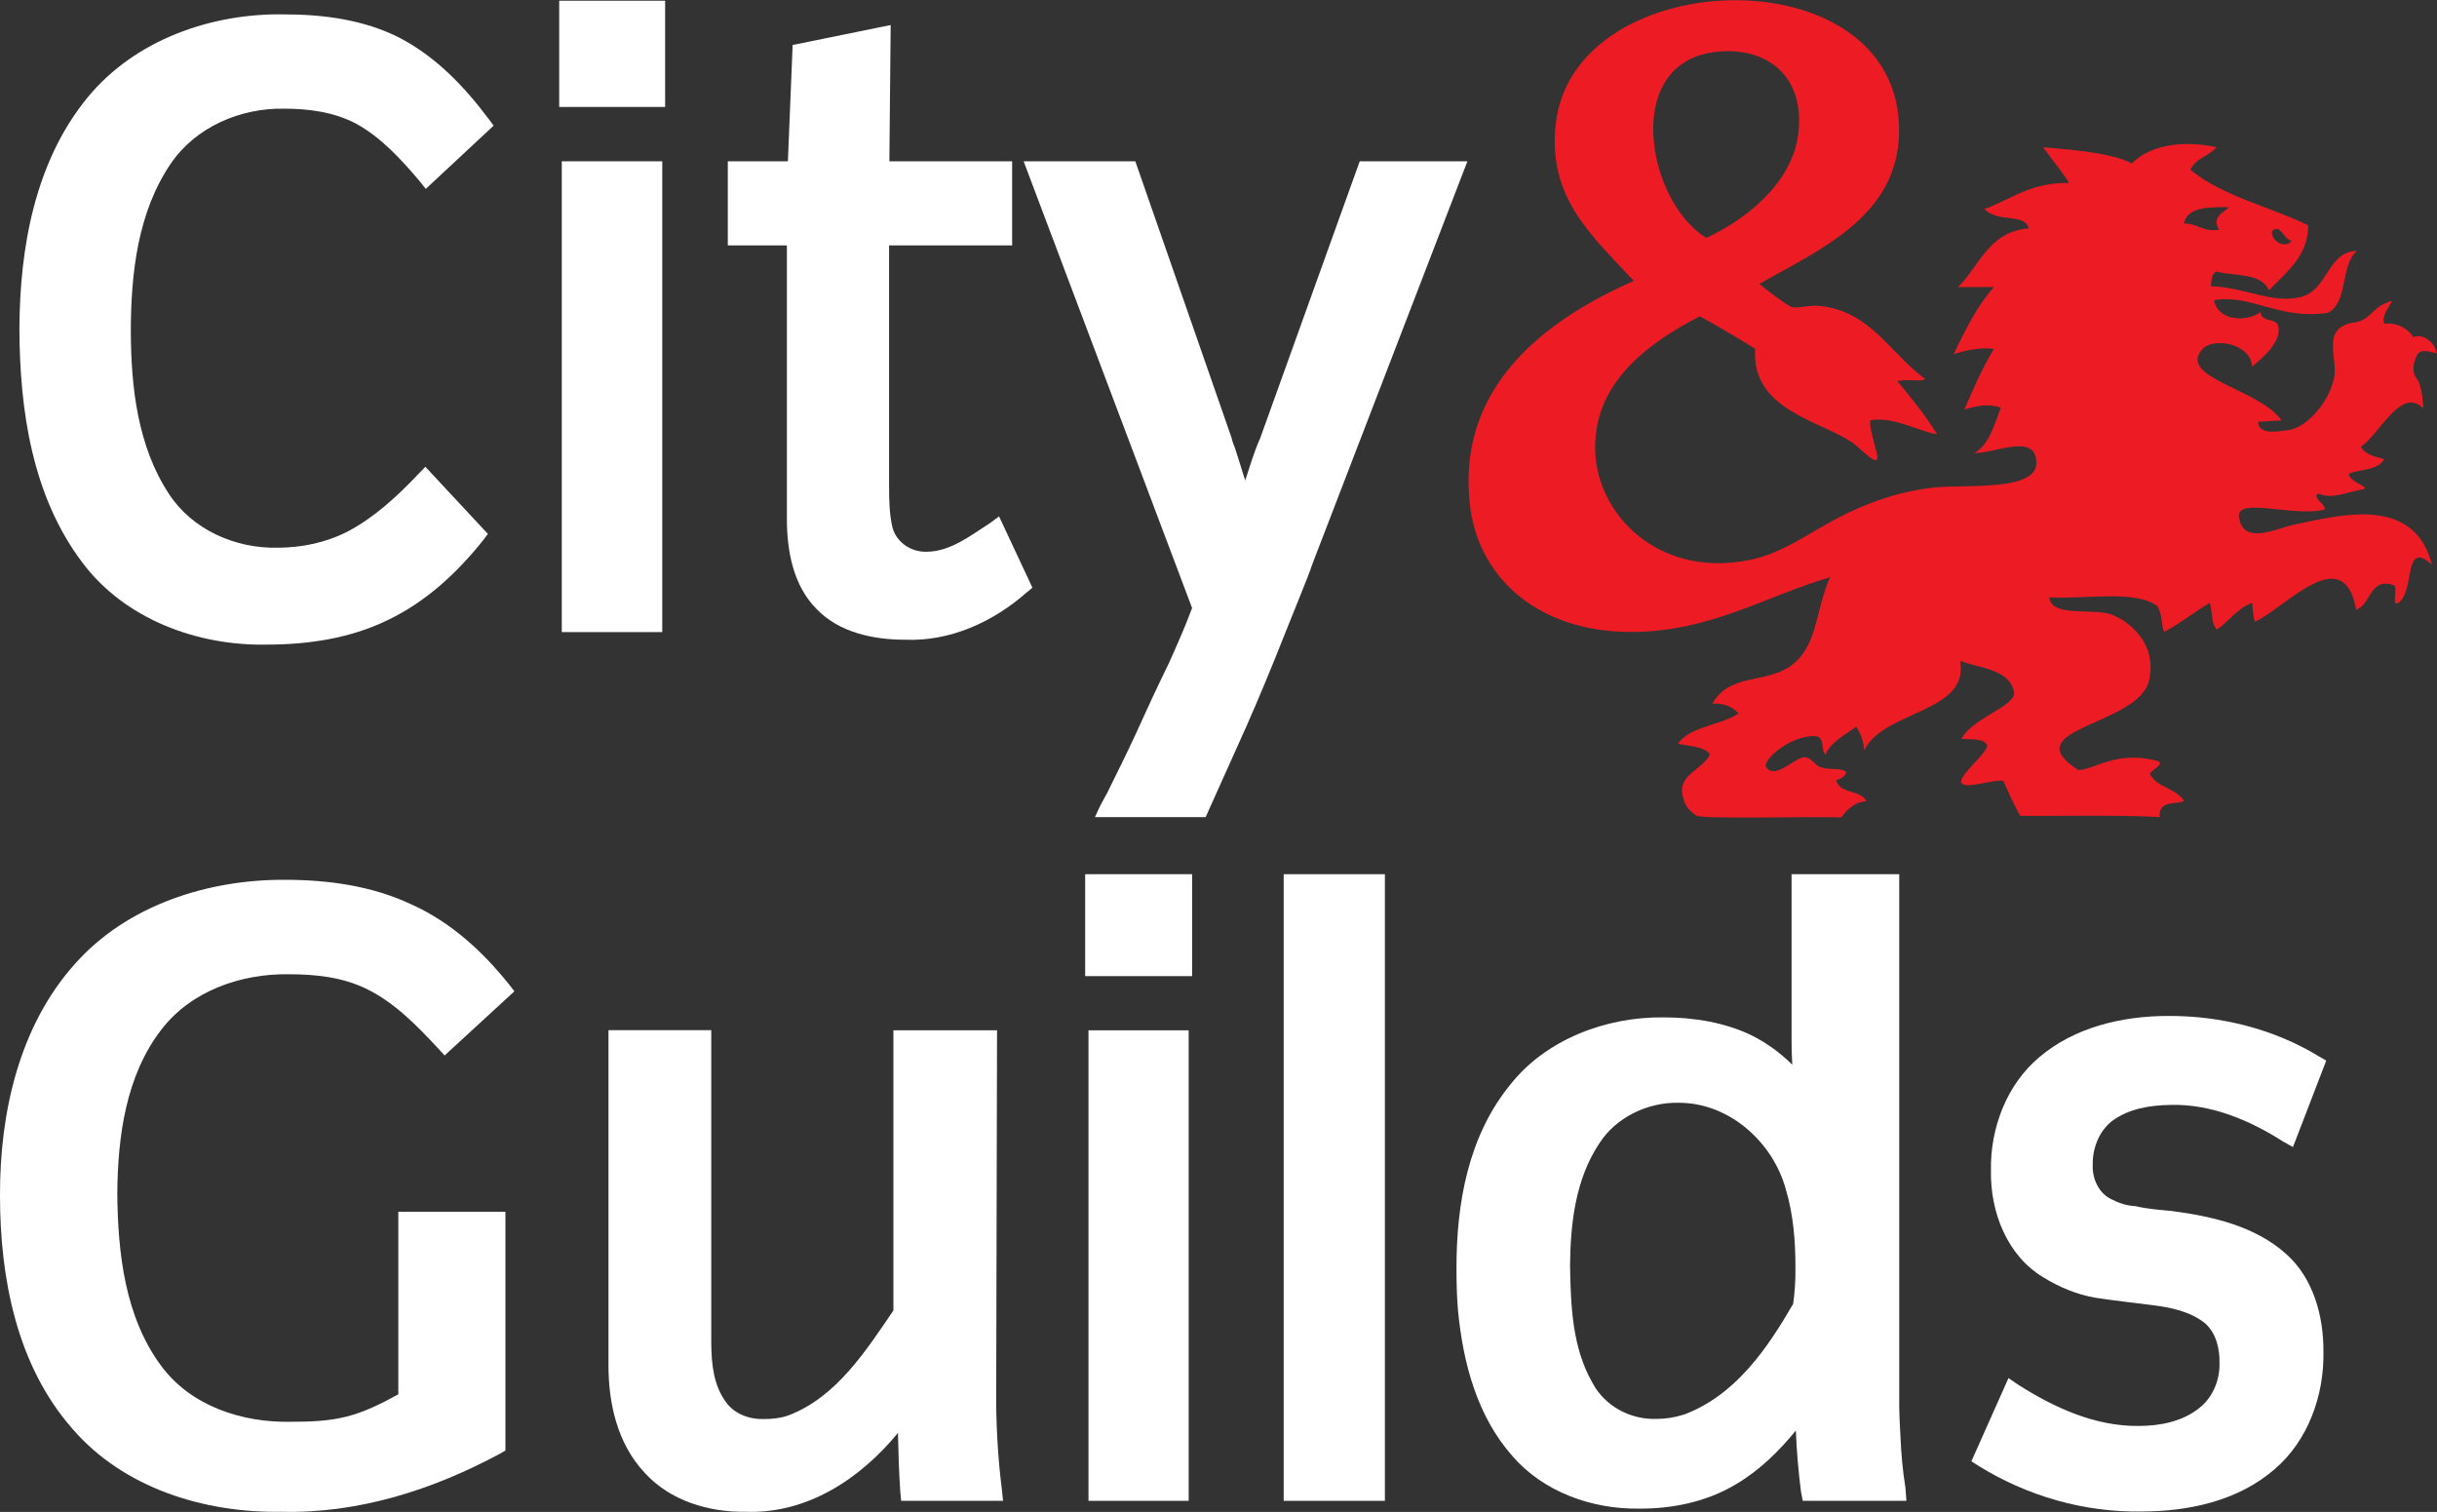
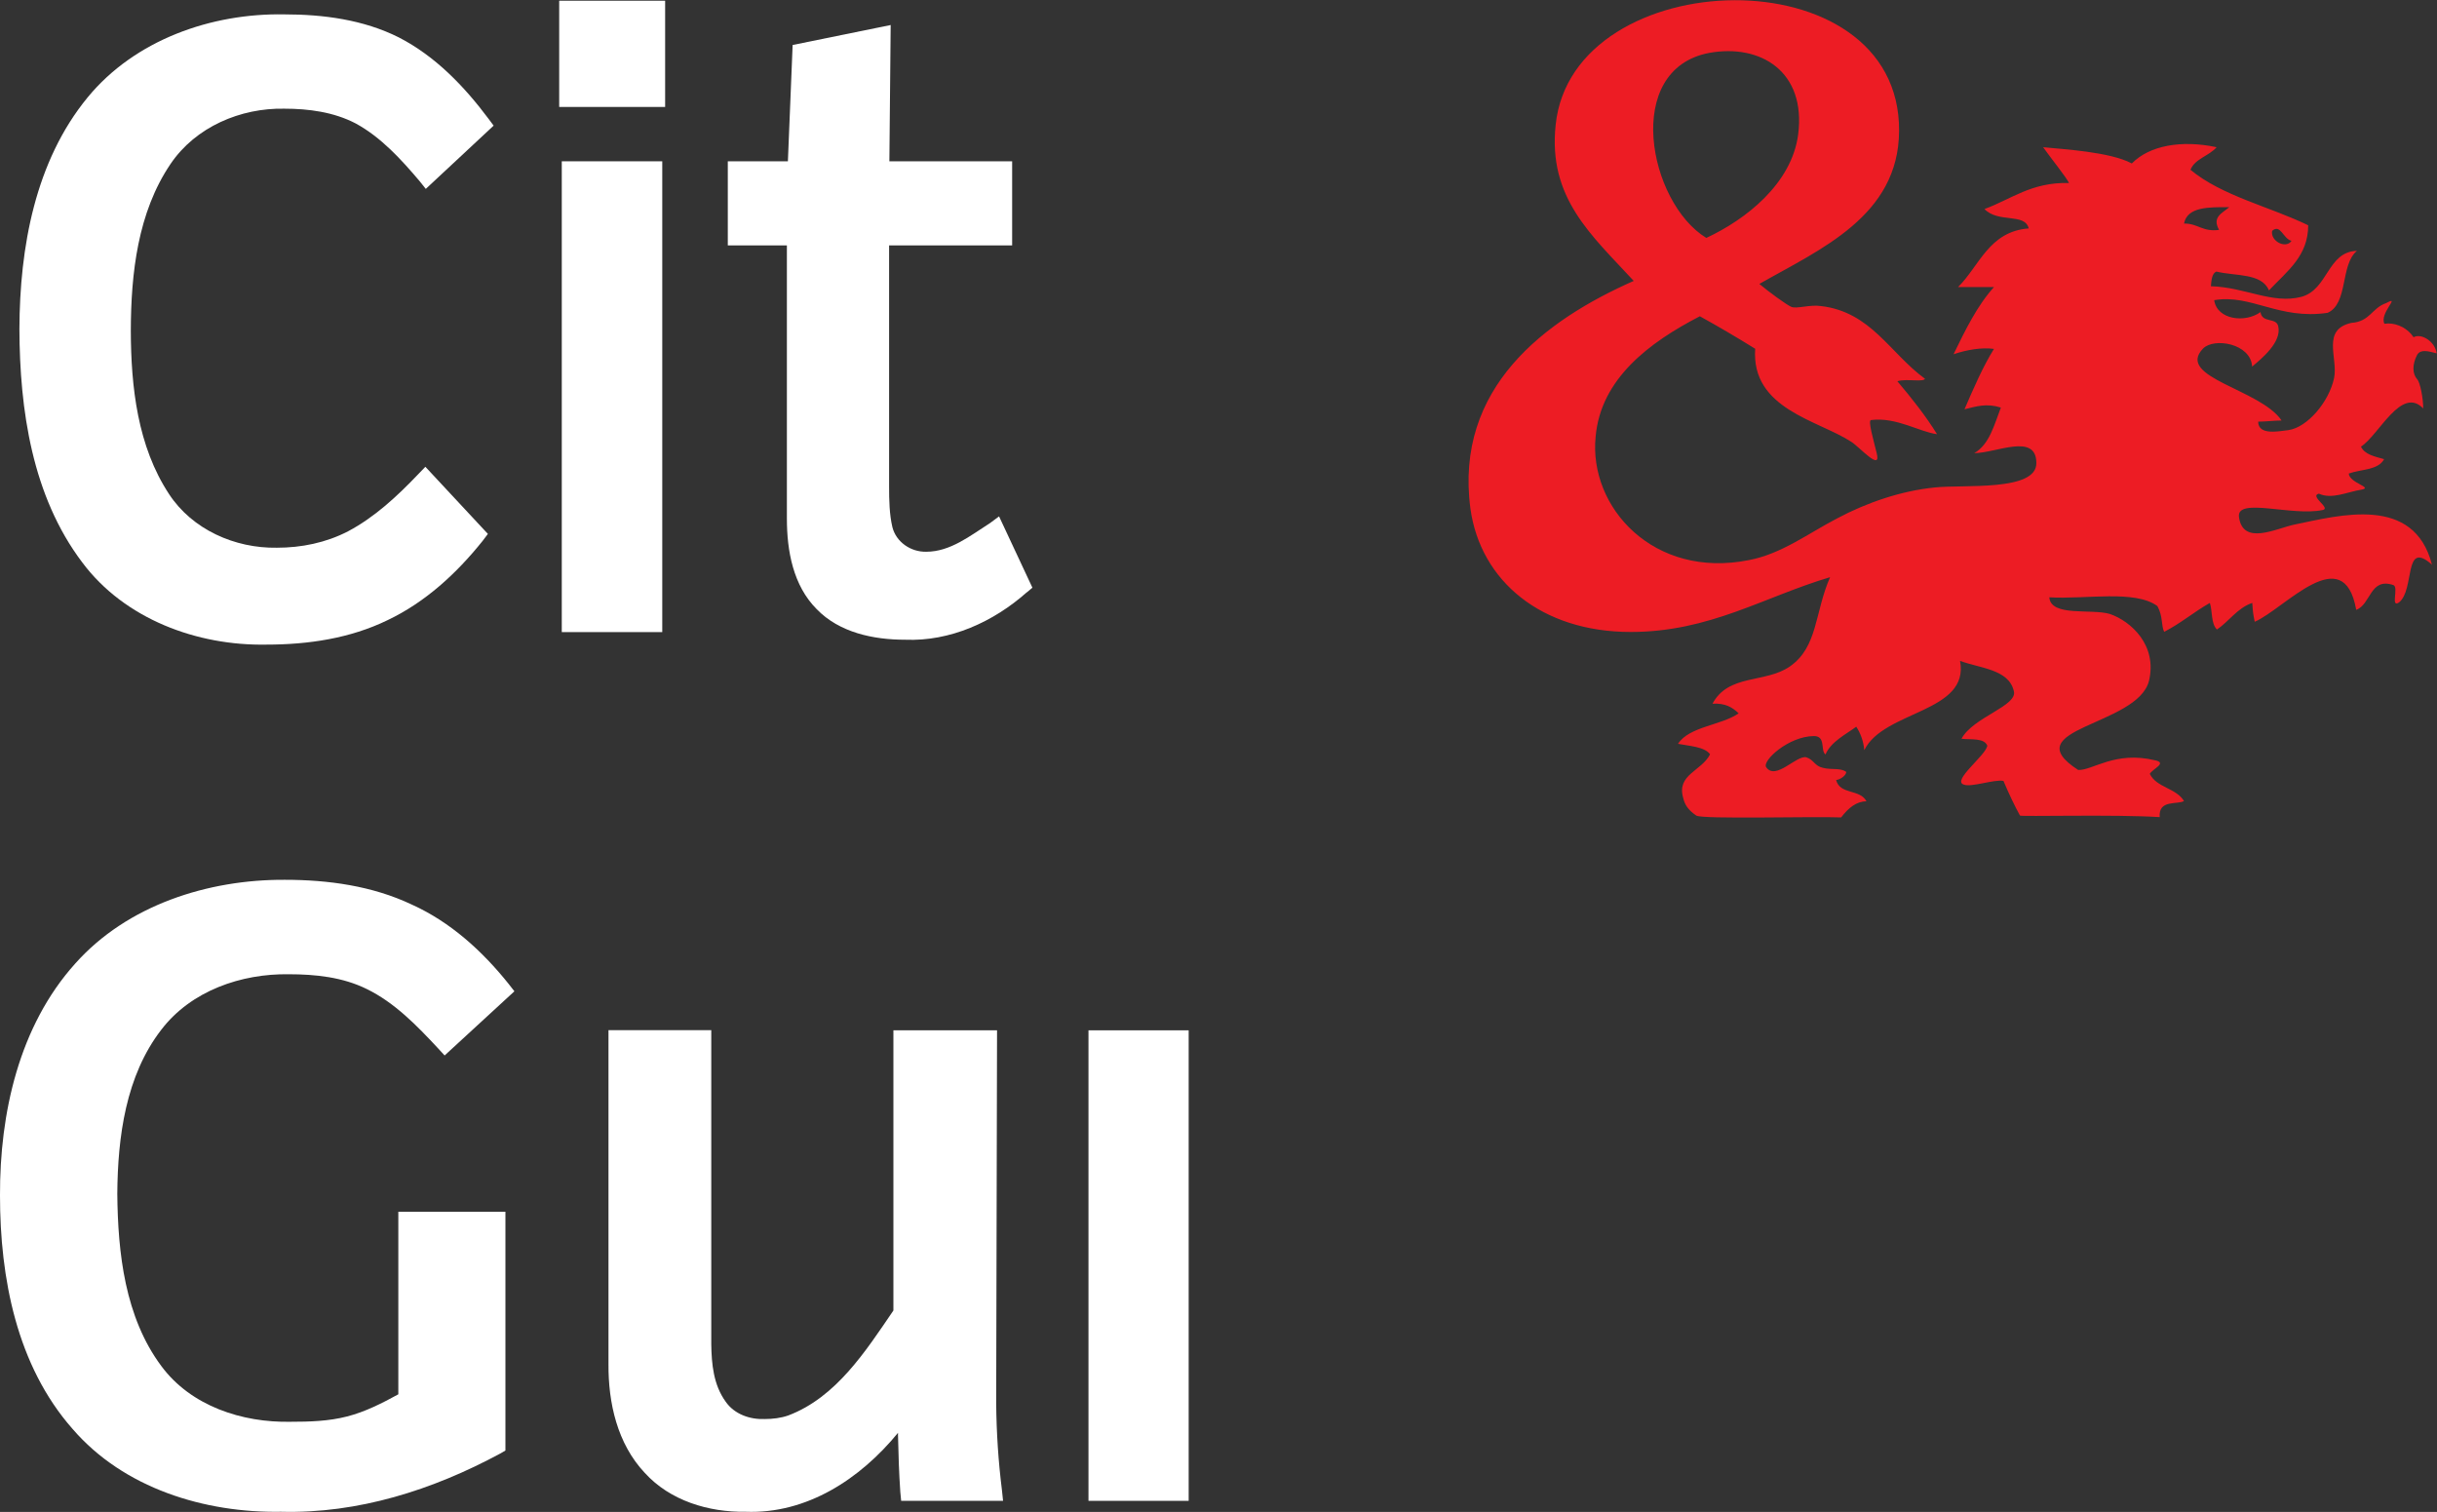
<svg xmlns="http://www.w3.org/2000/svg" id="Layer_1" data-name="Layer 1" viewBox="0 0 169.53 105.17">
  <rect x="0" y="0" width="169.53" height="105.17" fill="#333333" stroke="none" />
  <defs>
    <style>
      .cls-1 {
        fill: #fff;
      }

      .cls-2 {
        fill: #ed1c24;
      }
    </style>
  </defs>
  <path class="cls-2" d="M133.92,26.31c-.03.32-1.25,0-1.93.21,1.04,1.23,1.95,2.38,2.76,3.68-1.19-.14-2.84-1.21-4.6-.98-.21.06.17,1.34.4,2.29.35,1.35-1.19-.42-1.77-.78-2.29-1.5-6.97-2.27-6.68-6.47-1.24-.77-2.53-1.53-3.85-2.26-3.52,1.82-6.9,4.35-7.25,8.38-.49,4.89,4.02,9.91,10.67,8.58,2.26-.43,4.11-1.85,6.13-2.9,2.06-1.1,4.47-1.92,6.78-2.15,1.99-.22,7.13.3,7.08-1.72-.02-2.1-2.81-.67-4.32-.67,1.05-.6,1.38-1.94,1.85-3.17-.99-.31-1.68-.09-2.53.12.61-1.41,1.27-2.95,2.05-4.2-.83-.12-1.89.06-2.81.37.8-1.65,1.65-3.39,2.81-4.67h-2.5c1.48-1.45,2.15-3.88,4.92-4.08-.27-1.1-2.12-.35-3.08-1.35,1.85-.67,3.26-1.88,5.88-1.81-.16-.36-1.26-1.73-1.8-2.49,1.37.14,4.67.32,6.17,1.13,1.23-1.25,3.44-1.65,5.9-1.13-.54.62-1.5.79-1.82,1.57,2.19,1.82,5.48,2.55,8.19,3.86,0,2.13-1.43,3.16-2.73,4.53-.51-1.22-2.31-.98-3.66-1.31-.32.14-.34.62-.38,1.02,2.4.07,4.27,1.26,6.29.74,1.88-.51,1.81-3.15,3.87-3.2-1.17.96-.59,3.67-2.04,4.31-3.39.5-5.32-1.32-7.89-.88.2,1.37,2.16,1.6,3.22.83.12.78,1.07.36,1.23.96.29,1.12-1.18,2.3-1.81,2.83-.09-1.61-2.66-2.04-3.42-1.25-1.92,2.01,3.99,2.81,5.47,5-.46,0-1.15.08-1.63.08.01.98,1.44.66,2.1.59,1.33-.19,2.83-1.97,3.18-3.62.29-1.39-.9-3.37,1.2-3.84,1.31-.09,1.41-1.03,2.43-1.38,1.06-.57-.49.69-.13,1.44.11,0,.17-.02.26-.02.69,0,1.39.37,1.77.96.49-.29,1.47.23,1.61,1.12-.64-.17-1.12-.29-1.36.1-.37.71-.32,1.34,0,1.7.2.2.42,1.29.42,2.03-1.52-1.58-3.07,1.84-4.33,2.66.27.56.98.69,1.61.87-.42.78-1.61.69-2.46,1,.05.67,1.73.96.89,1.12-.98.15-2.06.7-2.97.28-.69.17.91,1.03.25,1.14-2.12.44-5.93-.89-5.81.45.25,2.06,2.58.83,3.86.56,3.13-.64,8.32-2.09,9.57,2.79-2.01-1.79-1.16,1.74-2.3,2.63-.6.4,0-1.06-.38-1.21-1.64-.56-1.56,1.35-2.59,1.72-.87-4.91-4.99-.06-7.06.83-.11-.56-.12-.58-.17-1.31-1.03.34-1.64,1.31-2.46,1.85-.42-.42-.3-1.25-.49-1.85-1.1.62-2.04,1.43-3.18,2.01-.22-.46-.07-1.06-.47-1.79-1.56-1.15-4.98-.46-7.52-.61.11,1.38,2.92.77,4.22,1.16,1.45.5,3.32,2.17,2.71,4.67-.82,3.13-9.42,3.28-4.92,6.18,1,.04,2.57-1.35,5.36-.67.85.19-.17.58-.38.94.47.96,1.83.98,2.38,1.89-.46.27-1.79-.12-1.69,1.12-3.1-.2-9.66-.02-9.72-.11-.36-.65-.78-1.53-1.15-2.41-.67-.12-2.21.46-2.75.26-.87-.26,1.48-1.99,1.63-2.7-.2-.56-1.14-.42-1.8-.49.81-1.52,3.95-2.29,3.64-3.33-.36-1.51-2.35-1.57-3.74-2.09.69,3.61-5.31,3.44-6.66,6.21-.06-.67-.29-1.22-.56-1.63-.73.54-1.76,1.04-2.14,1.93-.37-.27.05-1.28-.81-1.28-1.76.02-3.59,1.7-3.32,2.16.66.97,2.12-.86,2.8-.68.53.17.56.6,1.15.73.61.16,1.23-.02,1.63.29-.04.27-.42.52-.71.56.27,1.04,1.67.61,2.11,1.48-.69,0-1.25.45-1.76,1.12-1.87-.08-9.74.14-10.08-.13-.56-.38-.8-.75-.91-1.23-.47-1.63,1.27-1.85,1.87-3.03-.37-.53-1.48-.58-2.23-.73.78-1.21,3.01-1.28,4.22-2.12-.44-.42-.93-.72-1.82-.67,1.11-2.09,3.68-1.41,5.38-2.59,1.96-1.36,1.72-3.76,2.8-6.21-4.6,1.36-8.36,3.81-13.87,3.81-6.18,0-10.45-3.52-11.15-8.58-1.12-8.42,5.19-13.11,11.36-15.84-2.92-3.17-5.98-5.76-5.43-10.86,1.17-11.3,23.98-11.95,23.89.43-.03,5.94-5.52,8.24-9.72,10.64.69.58,1.89,1.45,2.21,1.59.36.17,1.3-.17,2.08-.05,3.47.41,4.78,3.26,7.22,5.05ZM125.09,9.35c.56-4.37-2.61-6.32-6.19-5.67-6.03,1.14-4.23,10.41-.2,12.87,2.73-1.27,5.94-3.76,6.39-7.2ZM155.08,14.41c-1.43,0-2.91-.04-3.15,1.14.98-.01,1.29.6,2.44.44-.5-.89.19-1.14.71-1.58ZM159.41,16.75c-.58-.12-.76-1.21-1.35-.69-.13.72.97,1.28,1.35.69Z" />
  <g>
    <path class="cls-1" d="M34.35,8.73l-4.73,4.41-.43-.54c-1.29-1.52-2.68-3.05-4.44-4.01-1.53-.8-3.29-1.03-4.97-1.03-3.04-.06-6.17,1.26-7.92,3.85-2.28,3.37-2.75,7.61-2.76,11.59.01,3.92.47,8.05,2.66,11.37,1.61,2.46,4.57,3.78,7.5,3.73,1.7,0,3.4-.34,4.95-1.14,1.85-.98,3.42-2.44,4.87-3.96l.51-.53,4.35,4.67-.37.49c-1.81,2.26-3.98,4.26-6.61,5.51-2.61,1.27-5.52,1.7-8.43,1.7-4.81.09-9.86-1.77-12.81-5.72-3.49-4.62-4.35-10.61-4.37-16.24.02-5.66,1.09-11.66,4.75-16.11C9.39,2.77,14.7.91,19.77,1c2.73,0,5.52.37,7.97,1.6,2.55,1.31,4.56,3.41,6.25,5.67l.35.47Z" />
    <path class="cls-1" d="M46.27,7.44h-7.37V.05h7.37v7.4Z" />
    <path class="cls-1" d="M71.43,41.2c-2.32,2.06-5.34,3.43-8.46,3.3-2.22,0-4.58-.5-6.15-2.12-1.65-1.65-2.08-4.07-2.08-6.3v-19.01h-4.11v-5.85h4.18l.33-8.09,6.82-1.39-.09,9.48h8.54v5.85h-8.56v16.77c0,.96.02,1.94.23,2.83.26,1.03,1.27,1.73,2.35,1.71,1.69,0,3.08-1.13,4.45-2l.62-.46,2.32,4.96-.38.32Z" />
-     <path class="cls-1" d="M102.08,11.22l-10.76,27.95c-.25.74-.56,1.49-.84,2.19-.37.93-.75,1.87-1.12,2.79-.86,2.17-1.72,4.26-2.66,6.39l-2.83,6.3h-7.7l.35-.76c.16-.31.34-.62.51-.94.68-1.38,1.36-2.74,2-4.13.73-1.62,1.49-3.26,2.28-4.87.56-1.25,1.12-2.5,1.6-3.8l.02-.04-11.72-31.08h7.77l6.7,19.25c.05.23.13.45.23.69.12.36.24.76.36,1.13.13.4.23.78.37,1.16v-.08c.32-.98.61-1.96,1.03-2.9l6.92-19.25h7.49Z" />
    <path class="cls-1" d="M69.78,104.4h-7.09l-.06-.62c-.09-1.3-.13-2.62-.16-3.94v-.17c-2.63,3.21-6.34,5.65-10.6,5.49-2.58.04-5.26-.77-7.02-2.71-1.91-2.03-2.54-4.87-2.52-7.57v-23.22h7.15v21.84c.02,1.37.15,2.83,1,4,.6.87,1.68,1.25,2.71,1.21.56,0,1.14-.07,1.65-.25,3.33-1.26,5.38-4.47,7.31-7.3v-19.49h7.21l-.06,25.95c.02,2.05.15,4.04.4,6.03l.08.76Z" />
-     <path class="cls-1" d="M82.93,67.9h-7.44v-7.09h7.44v7.09Z" />
-     <path class="cls-1" d="M96.34,104.4h-7.04v-43.59h7.04v43.59Z" />
-     <path class="cls-1" d="M132.63,104.4h-7.22l-.12-.6c-.18-1.43-.31-2.86-.36-4.29-1.19,1.45-2.53,2.78-4.21,3.76-2.01,1.2-4.39,1.69-6.71,1.67-3.29.05-6.64-1.18-8.76-3.61-2.5-2.8-3.47-6.53-3.82-10.13-.09-1-.11-2.01-.11-3.02,0-4.43.8-9.14,3.75-12.74,2.46-3.12,6.64-4.73,10.7-4.67,2.05,0,4.21.35,6.06,1.24,1.07.53,2.03,1.24,2.85,2.05-.04-.58-.05-1.15-.05-1.74v-11.51h7.49v37.03c0,.27.02.56.02.81.02.44.05.91.07,1.36.05,1.15.15,2.3.34,3.46l.07.93ZM117.12,98.41c3.61-1.34,5.83-4.62,7.62-7.71.12-.83.17-1.67.16-2.52,0-1.83-.14-3.68-.67-5.45-.86-3.18-3.84-6.02-7.45-6.02-2.17-.05-4.38,1.03-5.52,2.82-1.67,2.5-2.01,5.58-2.04,8.49.05,2.79.14,5.7,1.57,8.19.83,1.57,2.61,2.56,4.45,2.49.65,0,1.27-.1,1.9-.3Z" />
-     <path class="cls-1" d="M161.82,73.79l-2.31,6-.68-.38c-2.31-1.48-5.03-2.63-7.83-2.55-1.43.02-2.91.25-4.09,1.13-.91.72-1.35,1.92-1.33,3.03-.04.93.38,1.94,1.26,2.38.51.27,1.08.47,1.69.5h.07l.03.02c.81.18,1.63.24,2.46.32,2.82.37,5.79,1.05,7.95,2.99,1.89,1.68,2.61,4.33,2.59,6.82.05,3.02-1.07,6.18-3.42,8.17-2.54,2.19-5.96,2.92-9.24,2.92-3.98.07-7.94-1.07-11.33-3.17l-.5-.32,2.58-5.79.64.44c2.52,1.61,5.39,2.93,8.43,2.89,1.45,0,3.02-.3,4.18-1.23.94-.72,1.45-1.92,1.43-3.11.02-1.02-.22-2.09-.99-2.79-1.05-.85-2.43-1.12-3.73-1.28-1.31-.16-2.61-.31-3.93-.51-1.28-.22-2.5-.74-3.56-1.39-2.57-1.51-3.74-4.58-3.69-7.44-.06-2.95,1.09-5.99,3.35-7.89,2.46-2.1,5.79-2.88,8.98-2.88,3.66-.02,7.37.91,10.48,2.81l.51.29Z" />
    <path class="cls-1" d="M46.07,43.97h-6.99V11.22h6.99v32.75Z" />
    <path class="cls-1" d="M82.69,104.4h-6.97v-32.73h6.97v32.73Z" />
    <path class="cls-1" d="M35.79,68.95l-4.86,4.47-.45-.49c-1.48-1.59-3.02-3.18-4.96-4.13-1.68-.83-3.57-1.03-5.43-1.03-3.3-.05-6.79,1.14-8.87,3.86-2.47,3.2-3.03,7.44-3.06,11.41.04,4.13.53,8.58,3.06,11.98,2.06,2.79,5.63,3.95,9,3.88,1.32,0,2.65-.04,3.93-.37,1.25-.32,2.43-.92,3.56-1.54v-12.7h7.45v16.61l-.36.21c-4.69,2.53-9.89,4.19-15.25,4.05-5.31.09-10.94-1.63-14.5-5.76C1.16,94.99,0,88.9,0,83.16c-.02-5.72,1.32-11.78,5.23-16.13,3.62-4.07,9.24-5.86,14.59-5.83,3,0,6.08.42,8.82,1.72,2.69,1.21,4.92,3.24,6.75,5.53l.39.5Z" />
  </g>
</svg>